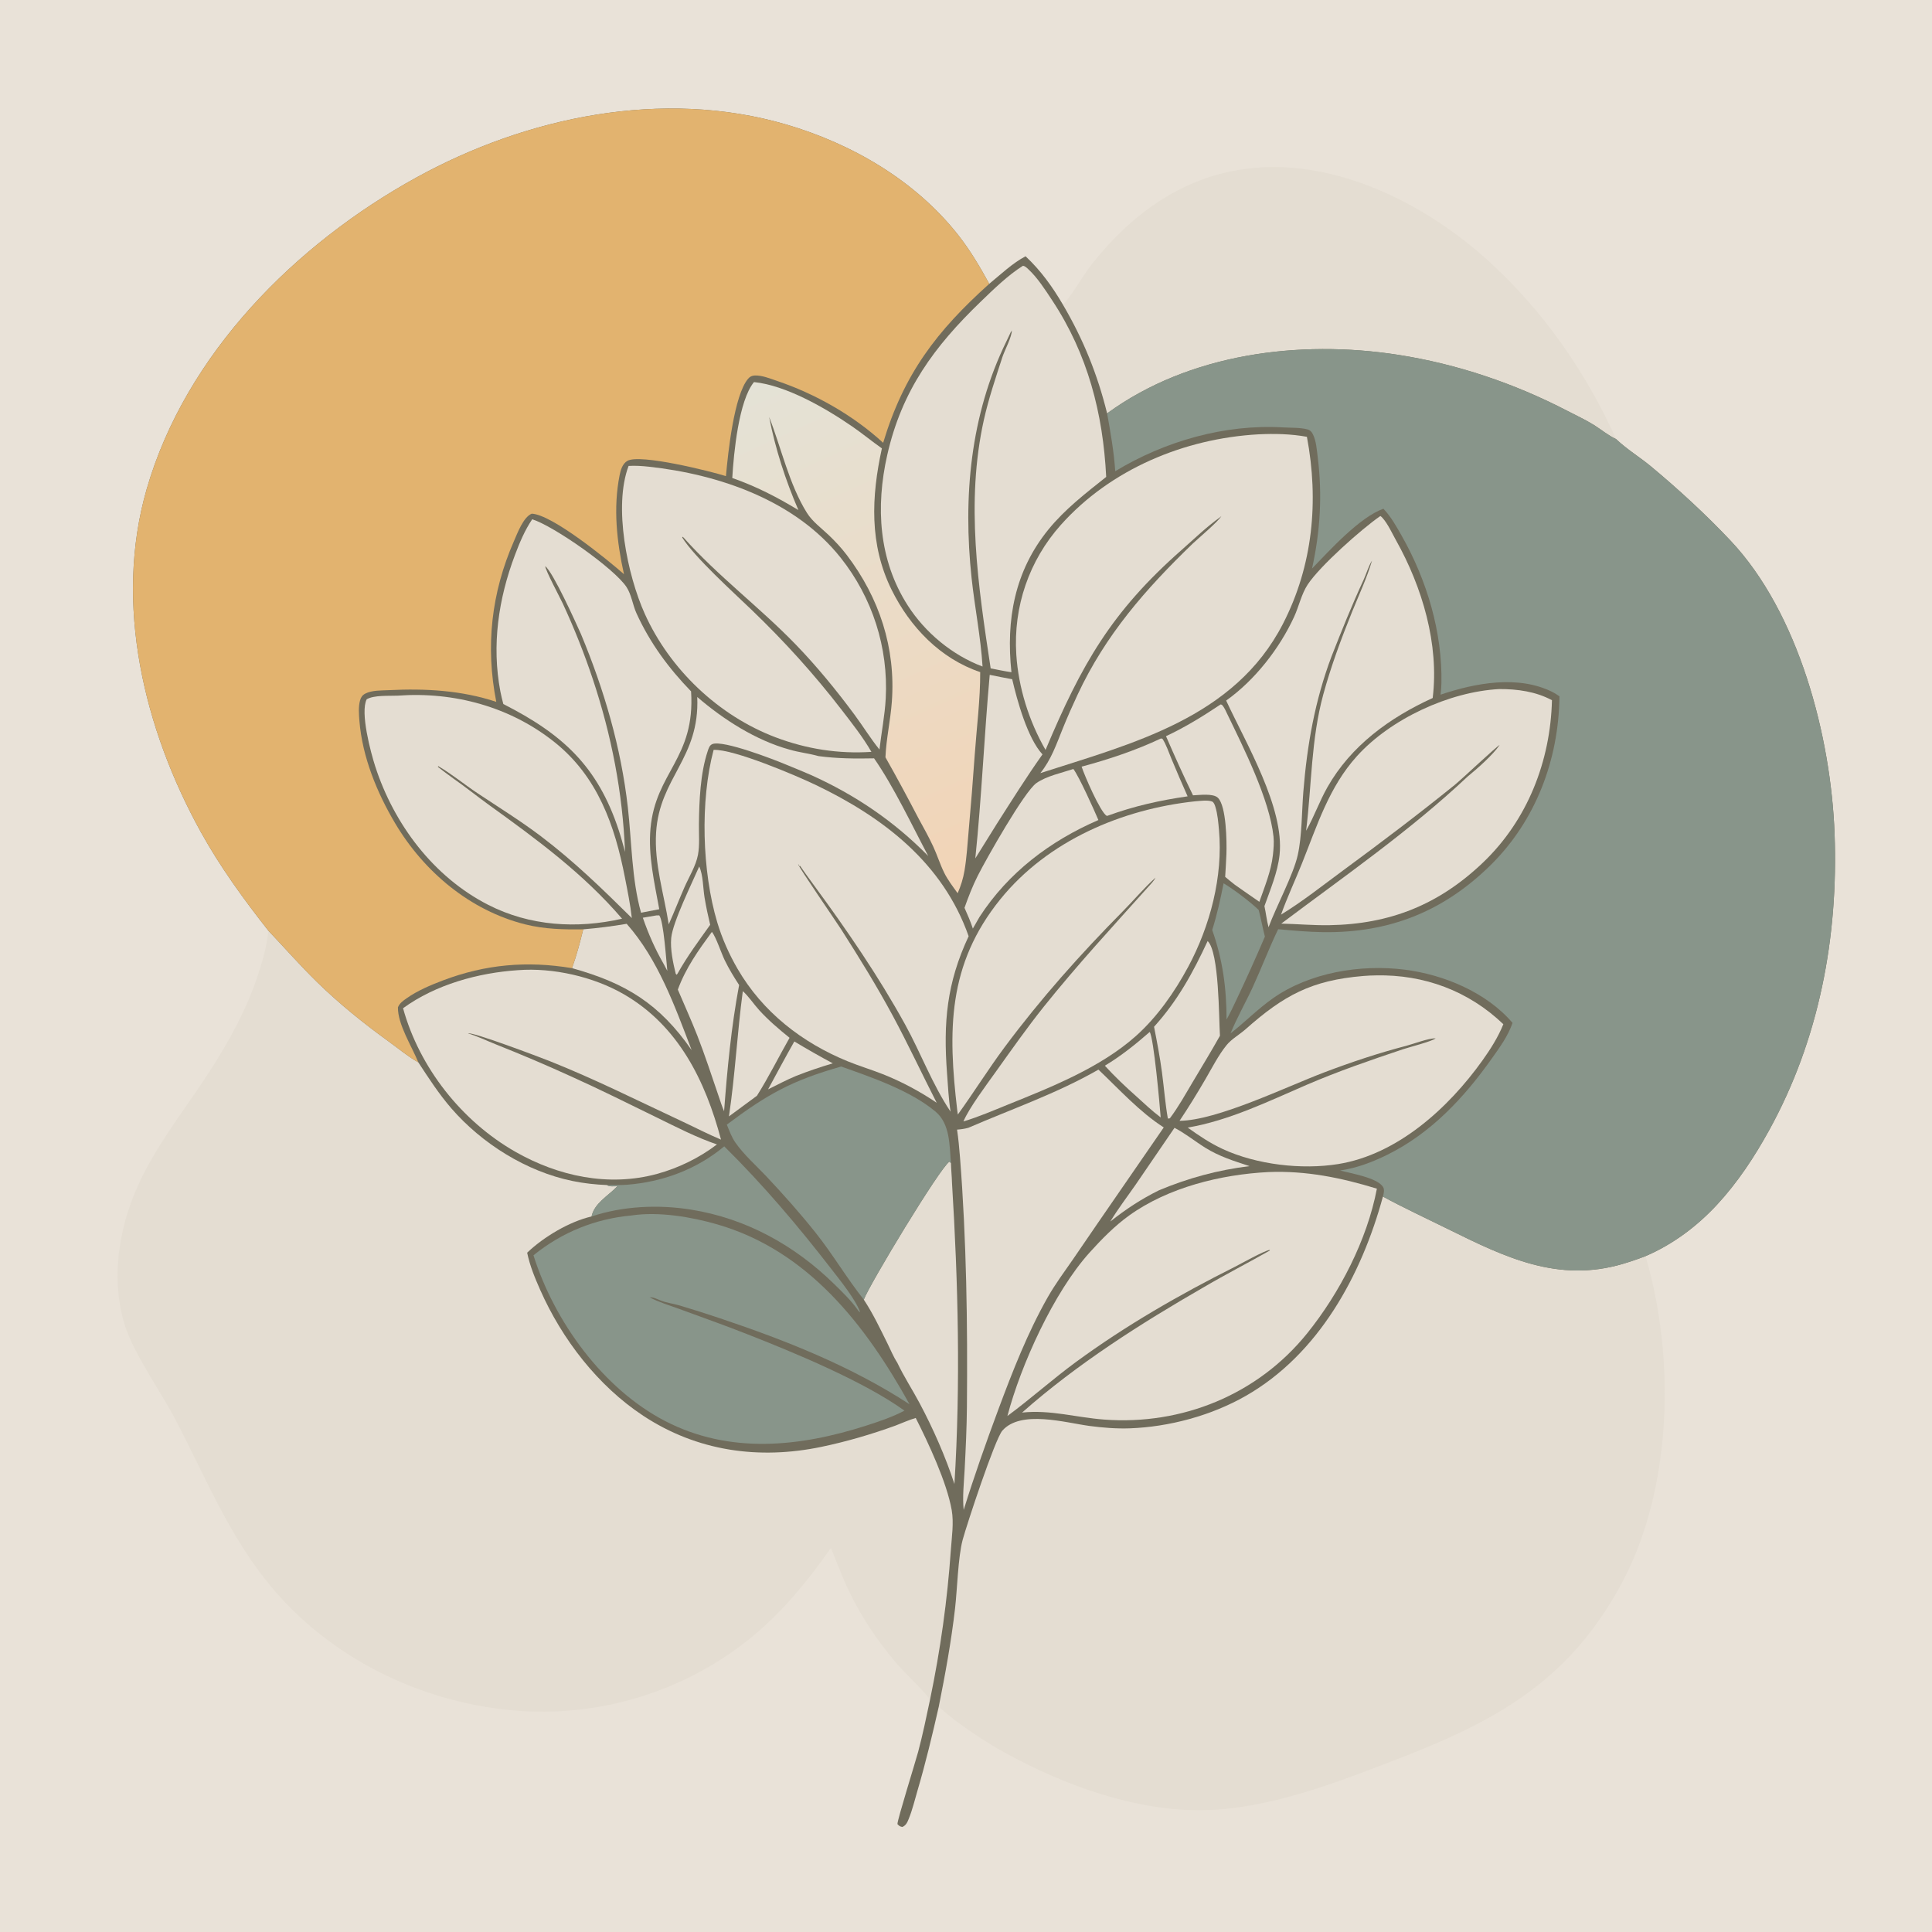
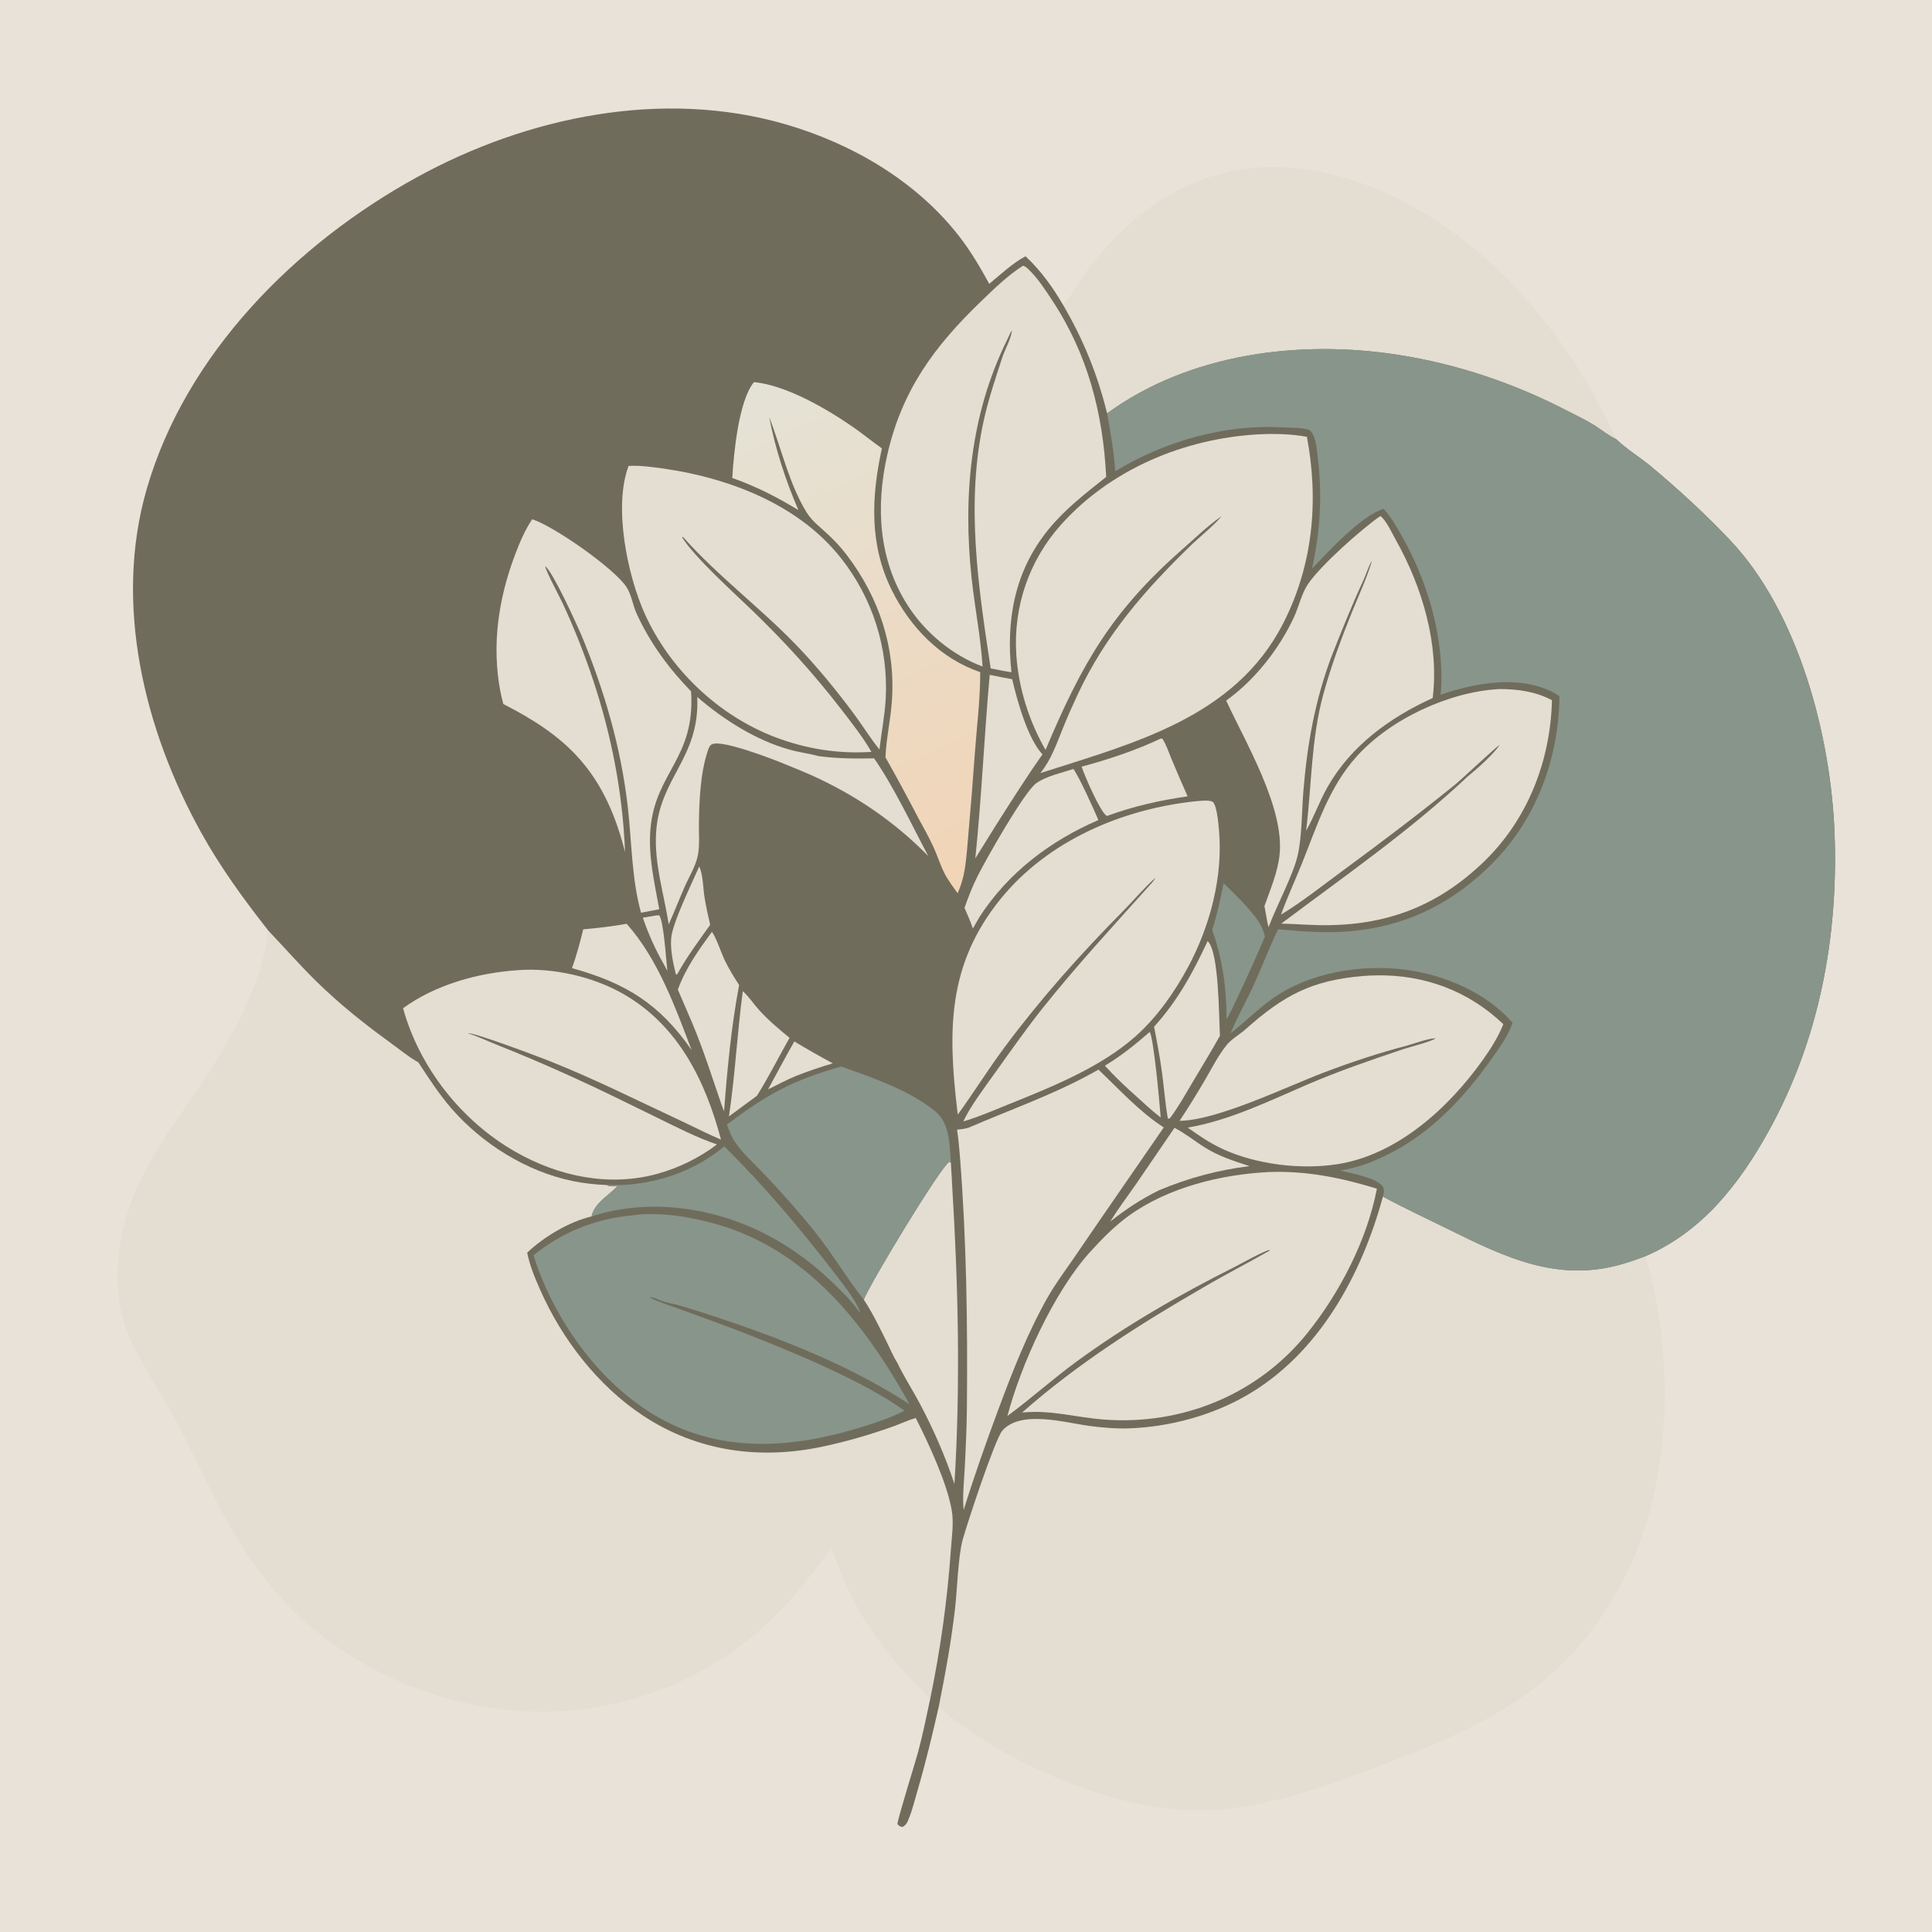
<svg xmlns="http://www.w3.org/2000/svg" version="1.1" style="display: block;" viewBox="0 0 2048 2048" width="1024" height="1024">
  <defs>
    <linearGradient id="Gradient1" gradientUnits="userSpaceOnUse" x1="1052.21" y1="924.664" x2="814.382" y2="400.475">
      <stop class="stop0" offset="0" stop-opacity="1" stop-color="rgb(242,212,182)" />
      <stop class="stop1" offset="1" stop-opacity="1" stop-color="rgb(228,226,214)" />
    </linearGradient>
  </defs>
  <path transform="translate(0,0)" fill="rgb(233,226,216)" d="M 0 0 L 2048 0 L 2048 2048 L 0 2048 L 0 0 z" />
  <path transform="translate(0,0)" fill="rgb(228,221,210)" d="M 1126.74 322.939 C 1127.15 322.51 1127.56 322.087 1127.97 321.653 C 1136.9 312.076 1147.98 291.87 1157.65 279.709 C 1203.72 221.76 1262.44 181.367 1338.19 177.39 C 1425.1 172.828 1513.76 218.621 1576.84 275.715 C 1635.47 328.784 1680.67 393.579 1713.19 465.501 C 1704.87 461.738 1697.48 455.398 1689.72 450.572 C 1680.8 445.028 1670.85 440.39 1661.5 435.544 C 1605.29 406.386 1544.47 385.799 1481.82 376.087 C 1377.5 359.916 1260.64 374.655 1173.59 438.203 C 1163.37 396.768 1148.36 359.779 1126.74 322.939 z" />
  <path transform="translate(0,0)" fill="rgb(228,221,210)" d="M 1465.96 1268.45 C 1488.7 1280.72 1512.21 1291.64 1535.38 1303.08 C 1595.61 1332.83 1651.65 1360.1 1720.43 1339.72 C 1728.52 1337.32 1736.47 1334.6 1744.33 1331.55 C 1776.21 1439.3 1772.84 1579.32 1718.49 1679.49 C 1662.78 1782.17 1586.18 1824.31 1481.01 1864.85 C 1447.32 1877.83 1413.74 1890.87 1379.07 1901.07 C 1346.13 1910.76 1311.25 1918.09 1276.84 1918.85 C 1205 1920.42 1128.91 1892.76 1066.63 1858.71 C 1047.39 1848.19 1028.9 1835.96 1011.37 1822.81 C 1005.77 1818.61 1000.65 1813.58 995.045 1809.53 C 1002 1774.84 1008.32 1740.39 1012.38 1705.22 C 1014.75 1684.74 1015.55 1650.55 1020.47 1632.26 C 1024.73 1616.45 1054.76 1525.37 1062.55 1516.53 C 1082.17 1494.25 1129.36 1508.16 1155.06 1511.59 C 1168.96 1513.44 1183.46 1514.59 1197.47 1514.1 C 1239.36 1512.63 1283.94 1500.61 1320.47 1479.76 C 1397.74 1435.67 1443.3 1351.86 1465.96 1268.45 z" />
  <path transform="translate(0,0)" fill="rgb(228,221,210)" d="M 284.474 986.539 C 301.644 1004.65 318.055 1023.36 335.905 1040.84 C 359.734 1064.16 386.097 1085.32 413.106 1104.82 C 422.773 1111.8 433.039 1120.4 443.425 1126.12 C 454.369 1142.82 465.329 1159.78 478.431 1174.89 C 510.942 1212.38 558.06 1241.85 606.827 1251.9 C 618.903 1254.39 631.014 1255.7 643.322 1256.22 C 646.116 1258.2 650.986 1257.42 654.44 1257.45 L 653.517 1258.4 C 644.1 1268.01 630.036 1275.6 627.068 1289.49 C 603.589 1294.87 576.099 1311.31 558.809 1327.92 C 561.6 1341.6 566.953 1354.51 572.579 1367.24 C 595.736 1419.61 633.742 1469.04 681.843 1500.76 C 738.894 1538.39 804.497 1547.58 870.894 1533.7 C 897.424 1528.16 923.551 1520.5 949.023 1511.28 C 956.159 1508.53 963.383 1505.28 970.699 1503.09 C 984.181 1529.72 1003.7 1571.4 1008.85 1600.77 C 1011.22 1614.26 1008.9 1629.34 1007.95 1642.94 C 1004.2 1696.62 996.865 1748.81 985.928 1801.48 C 974.773 1787.36 960.91 1775.68 949.275 1761.98 C 928.708 1737.75 911.139 1711 897.823 1682.14 C 891.6 1668.65 886.552 1654.64 880.756 1640.97 C 857.178 1674.65 830.575 1707.32 798.868 1733.7 C 727.747 1792.88 635.008 1821.48 542.998 1813.01 C 444.72 1803.95 350.012 1757.5 286.727 1681.12 C 242.649 1627.92 217.687 1565.5 186.024 1504.87 C 170.158 1474.49 141.262 1434.58 131.89 1403.42 C 124.059 1377.38 122.857 1349.12 126.855 1322.32 C 138.328 1245.4 181.893 1197.93 222.119 1135.84 C 242.871 1103.81 261.406 1069.99 273.376 1033.65 C 278.42 1018.33 282.974 1002.64 284.474 986.539 z" />
  <path transform="translate(0,0)" fill="rgb(112,108,92)" d="M 284.474 986.539 C 258.451 953.485 233.378 918.979 212.983 882.113 C 152.92 773.542 120.262 640.361 155.512 518.409 C 196.96 375.012 313.438 258.511 441.709 187.992 C 558.809 123.616 702.432 93.814 832.906 131.825 C 902.89 152.213 970.084 191.21 1015.68 249.095 C 1028.52 265.391 1038.67 282.697 1048.64 300.851 C 1060.88 290.843 1073.11 279.067 1087.13 271.661 C 1103.21 286.668 1115.65 304.02 1126.74 322.939 C 1148.36 359.779 1163.37 396.768 1173.59 438.203 C 1260.64 374.655 1377.5 359.916 1481.82 376.087 C 1544.47 385.799 1605.29 406.386 1661.5 435.544 C 1670.85 440.39 1680.8 445.028 1689.72 450.572 C 1697.48 455.398 1704.87 461.738 1713.19 465.501 C 1713.39 465.692 1713.58 465.886 1713.78 466.075 C 1724.76 476.447 1738.51 484.775 1750.21 494.513 C 1779.55 518.95 1808.18 545.271 1834.39 573.049 C 1906.78 649.775 1940.95 780.686 1944.74 884.062 C 1948.76 993.496 1928.41 1101.93 1875.19 1198.4 C 1859.68 1226.51 1841.96 1253.46 1820.08 1277.07 C 1798.83 1300 1773.14 1319.21 1744.33 1331.55 C 1736.47 1334.6 1728.52 1337.32 1720.43 1339.72 C 1651.65 1360.1 1595.61 1332.83 1535.38 1303.08 C 1512.21 1291.64 1488.7 1280.72 1465.96 1268.45 C 1443.3 1351.86 1397.74 1435.67 1320.47 1479.76 C 1283.94 1500.61 1239.36 1512.63 1197.47 1514.1 C 1183.46 1514.59 1168.96 1513.44 1155.06 1511.59 C 1129.36 1508.16 1082.17 1494.25 1062.55 1516.53 C 1054.76 1525.37 1024.73 1616.45 1020.47 1632.26 C 1015.55 1650.55 1014.75 1684.74 1012.38 1705.22 C 1008.32 1740.39 1002 1774.84 995.045 1809.53 C 988.291 1839.17 981.326 1868.36 972.745 1897.54 C 969.812 1907.52 967.284 1918.25 963.378 1927.86 C 961.817 1931.7 960.489 1934.99 956.475 1936.68 C 953.655 1936.02 953.372 1935.7 951.321 1933.62 C 951.216 1929.01 970.507 1867.4 973.278 1857.02 C 978.174 1838.67 981.998 1820.05 985.928 1801.48 C 996.865 1748.81 1004.2 1696.62 1007.95 1642.94 C 1008.9 1629.34 1011.22 1614.26 1008.85 1600.77 C 1003.7 1571.4 984.181 1529.72 970.699 1503.09 C 963.383 1505.28 956.159 1508.53 949.023 1511.28 C 923.551 1520.5 897.424 1528.16 870.894 1533.7 C 804.497 1547.58 738.894 1538.39 681.843 1500.76 C 633.742 1469.04 595.736 1419.61 572.579 1367.24 C 566.953 1354.51 561.6 1341.6 558.809 1327.92 C 576.099 1311.31 603.589 1294.87 627.068 1289.49 C 630.036 1275.6 644.1 1268.01 653.517 1258.4 L 654.44 1257.45 C 650.986 1257.42 646.116 1258.2 643.322 1256.22 C 631.014 1255.7 618.903 1254.39 606.827 1251.9 C 558.06 1241.85 510.942 1212.38 478.431 1174.89 C 465.329 1159.78 454.369 1142.82 443.425 1126.12 C 433.039 1120.4 422.773 1111.8 413.106 1104.82 C 386.097 1085.32 359.734 1064.16 335.905 1040.84 C 318.055 1023.36 301.644 1004.65 284.474 986.539 z" />
  <path transform="translate(0,0)" fill="rgb(228,221,210)" d="M 695.809 970.385 L 698.82 970.33 C 703.497 975.935 706.321 1019.43 707.4 1029.16 L 703.384 1021.6 C 694.262 1005.74 687.435 990.063 681.424 972.829 L 695.809 970.385 z" />
  <path transform="translate(0,0)" fill="rgb(228,221,210)" d="M 842.025 1103.98 C 855.439 1112.08 868.988 1119.78 882.797 1127.19 C 869.531 1131.13 856.608 1135.46 843.746 1140.56 C 833.664 1144.78 823.954 1149.87 814.188 1154.77 C 823.395 1137.8 832.495 1120.77 842.025 1103.98 z" />
  <path transform="translate(0,0)" fill="rgb(228,221,210)" d="M 741.199 918.52 C 745.362 927.286 745.237 941.65 746.862 951.436 C 748.478 961.165 750.509 970.747 752.814 980.335 C 740.685 997.359 728.73 1013.36 718.49 1031.64 L 717.38 1033.3 L 716.304 1032.27 C 713.474 1020.73 710.379 1006.17 711.517 994.271 C 713.131 977.392 733.769 935.731 741.199 918.52 z" />
  <path transform="translate(0,0)" fill="rgb(228,221,210)" d="M 1218.74 1093.92 C 1223.07 1100.39 1229.43 1171.84 1230.38 1184.55 C 1221.37 1177.68 1212.95 1169.88 1204.61 1162.22 C 1193.04 1151.98 1181.6 1141.09 1171.18 1129.69 C 1188.26 1119.47 1203.79 1107 1218.74 1093.92 z" />
  <path transform="translate(0,0)" fill="rgb(228,221,210)" d="M 1245.01 1195.54 C 1256.34 1201.38 1266.68 1209.82 1277.53 1216.59 C 1292.51 1225.93 1307.93 1230.69 1324.52 1236.13 C 1290.86 1240.3 1259.73 1248.7 1228.44 1261.82 C 1209.55 1271.17 1193.45 1281.81 1176.98 1294.87 C 1185.24 1281.21 1195.17 1268.3 1204.26 1255.17 L 1245.01 1195.54 z" />
  <path transform="translate(0,0)" fill="rgb(228,221,210)" d="M 787.416 1050.64 C 793.752 1056.34 799.064 1064.54 804.908 1070.94 C 814.764 1081.72 825.641 1090.97 836.976 1100.12 C 825.322 1120.57 814.972 1141.59 802.383 1161.55 L 772.711 1183.43 C 779.291 1139.51 781.477 1094.73 787.416 1050.64 z" />
-   <path transform="translate(0,0)" fill="rgb(136,149,138)" d="M 1297.06 936.348 C 1307.58 942.554 1325.54 956.159 1334.26 964.605 C 1336.75 973.932 1338.39 983.489 1340.85 992.847 C 1331.26 1015.22 1321.28 1037.44 1310.84 1059.42 C 1307.51 1066.68 1304.06 1073.76 1300.22 1080.76 C 1300.13 1047.33 1296.18 1017.53 1284.99 985.843 C 1290.14 969.515 1293.74 953.118 1297.06 936.348 z" />
+   <path transform="translate(0,0)" fill="rgb(136,149,138)" d="M 1297.06 936.348 C 1336.75 973.932 1338.39 983.489 1340.85 992.847 C 1331.26 1015.22 1321.28 1037.44 1310.84 1059.42 C 1307.51 1066.68 1304.06 1073.76 1300.22 1080.76 C 1300.13 1047.33 1296.18 1017.53 1284.99 985.843 C 1290.14 969.515 1293.74 953.118 1297.06 936.348 z" />
  <path transform="translate(0,0)" fill="rgb(228,221,210)" d="M 1230.58 782.824 L 1232.2 783.08 C 1236.29 789.265 1238.85 797.44 1241.75 804.294 C 1247.37 817.624 1252.96 830.956 1258.91 844.148 C 1229.51 848.381 1202.27 854.452 1174.29 864.655 L 1173.2 864.873 C 1166.29 860.938 1149.17 820.978 1146.56 812.679 C 1175.02 805.048 1203.93 795.445 1230.58 782.824 z" />
  <path transform="translate(0,0)" fill="rgb(228,221,210)" d="M 664.31 979.278 C 697.752 1017.12 715.362 1066.69 733.18 1113.2 C 699.144 1064.08 663.332 1042.06 606.342 1026.28 C 611.209 1012.89 614.828 998.946 618.255 985.128 C 633.686 983.827 649.046 981.908 664.31 979.278 z" />
  <path transform="translate(0,0)" fill="rgb(228,221,210)" d="M 754.651 987.821 C 758.995 993.216 764.598 1010.39 768.264 1017.94 C 772.723 1027.12 777.927 1035.63 783.496 1044.16 C 775.202 1088.27 770.914 1133.26 767.558 1178 C 765.235 1172.54 763.447 1166.86 761.542 1161.25 C 754.282 1139.98 747.293 1118.54 739.122 1097.6 C 732.734 1081.24 725.368 1065.23 718.539 1049.04 C 726.86 1026.18 740.405 1007.25 754.651 987.821 z" />
  <path transform="translate(0,0)" fill="rgb(228,221,210)" d="M 1049.15 715.354 C 1057.05 717.086 1065.03 718.498 1072.97 720.009 C 1078.26 742.774 1089.26 782.679 1105.08 799.688 C 1088.09 823.64 1072.43 848.663 1056.61 873.4 L 1033.87 909.932 C 1040.6 845.153 1043.28 780.156 1049.15 715.354 z" />
  <path transform="translate(0,0)" fill="rgb(228,221,210)" d="M 1280.15 997.554 C 1292.47 1009.24 1291.99 1079.44 1293.2 1097.95 C 1283.89 1114.55 1273.94 1130.85 1264.2 1147.21 C 1256.57 1160 1249.07 1173.64 1240.07 1185.49 L 1237.99 1185.73 C 1235.15 1169.65 1233.91 1153.04 1231.76 1136.84 C 1229.59 1120.58 1226.49 1104.51 1223.34 1088.41 C 1248.17 1061.07 1264.75 1030.81 1280.15 997.554 z" />
  <path transform="translate(0,0)" fill="rgb(228,221,210)" d="M 1137.82 815.176 C 1143.75 822.884 1159.97 858.897 1164.33 869.267 C 1113.23 891.416 1068.8 924.938 1038.3 972.042 L 1031.26 984.316 C 1028.81 976.766 1025.62 969.599 1022.41 962.347 C 1026.55 950.667 1030.87 939.45 1036.46 928.35 C 1045.61 910.201 1085.87 839.072 1098.65 830.092 C 1109.25 822.641 1125.57 819.212 1137.82 815.176 z" />
  <path transform="translate(0,0)" fill="rgb(136,149,138)" d="M 643.322 1256.22 C 650.389 1256.01 657.297 1256.45 664.372 1255.9 C 702.316 1252.97 738.355 1239.7 767.725 1215.18 C 808.938 1255.87 845.954 1299.55 881.348 1345.31 C 890.285 1356.86 907.037 1377.48 911.797 1391.04 C 910.152 1389.99 910.003 1389.64 908.917 1388.1 C 902.113 1378.44 892.725 1369.44 884.289 1361.17 C 842.325 1320.03 790.726 1291.48 732.248 1282.2 C 697.874 1276.74 660.239 1278.41 627.068 1289.49 C 630.036 1275.6 644.1 1268.01 653.517 1258.4 L 654.44 1257.45 C 650.986 1257.42 646.116 1258.2 643.322 1256.22 z" />
-   <path transform="translate(0,0)" fill="rgb(228,221,210)" d="M 1293.89 746.737 L 1295.22 747.084 C 1297.87 749.786 1299.25 753.396 1300.88 756.764 C 1318.2 792.548 1345.92 847.7 1349.98 886.918 C 1350.64 893.277 1350.03 900.238 1349.32 906.569 C 1347.4 923.581 1340.59 939.903 1334.97 955.968 C 1326.3 950.068 1317.74 943.98 1309.14 937.98 C 1305.58 935.308 1302.18 932.357 1298.74 929.53 C 1299.17 921.386 1299.79 913.238 1300.06 905.089 C 1300.48 892.609 1300.06 854.336 1290.99 845.654 C 1285.87 840.762 1271.38 842.833 1264.63 843.083 C 1254.52 822.369 1245.18 801.513 1236 780.377 C 1256.23 770.957 1275.36 759.124 1293.89 746.737 z" />
  <path transform="translate(0,0)" fill="rgb(228,221,210)" d="M 739.115 738.834 C 766.803 762.708 801.28 784.793 836.874 794.597 C 847.067 797.608 857.577 798.659 867.683 801.506 C 887.465 804.152 906.677 804.284 926.568 803.873 C 947.564 834.161 966.447 874.302 983.96 907.396 C 947.78 870.601 906.921 842.861 859.878 821.61 C 851.257 817.83 842.525 814.306 833.818 810.731 C 821.054 805.331 766.492 784.182 755.159 788.759 C 752.046 790.016 751.131 793.419 750.152 796.362 C 742.366 819.766 741.168 849.059 740.876 873.694 C 740.752 884.186 741.784 895.925 739.869 906.201 C 737.711 917.78 730.213 929.877 725.496 940.666 C 719.81 953.671 714.655 966.89 708.879 979.86 C 703.859 947.595 693.425 915.622 695.488 882.525 C 699.138 823.966 741.928 803.886 739.115 738.834 z" />
  <path transform="translate(0,0)" fill="rgb(228,221,210)" d="M 915.661 1377.67 C 921.805 1361.25 996.33 1237.89 1006.39 1231.41 L 1008.05 1232.88 C 1008.2 1239.87 1008.99 1246.84 1009.16 1253.81 C 1015.68 1359.84 1018.33 1467.02 1011.73 1573.1 C 1002.27 1544.06 989.162 1514.37 974.833 1487.44 C 967.193 1473.08 958.112 1459.2 951.161 1444.52 C 947.144 1438.41 944.156 1430.98 940.891 1424.41 C 933.029 1408.59 925.426 1392.42 915.661 1377.67 z" />
  <path transform="translate(0,0)" fill="rgb(136,149,138)" d="M 891.651 1130.56 C 924.2 1142.06 964.751 1155.96 991.502 1178.18 C 1007.3 1191.3 1006.43 1214.03 1008.05 1232.88 L 1006.39 1231.41 C 996.33 1237.89 921.805 1361.25 915.661 1377.67 C 897.67 1355.03 882.751 1329.54 864.503 1306.62 C 848.092 1286.01 830.283 1266.03 812.223 1246.84 C 801.386 1235.33 788.483 1224.03 779.481 1211.09 C 775.531 1205.4 773.064 1198.54 770.456 1192.15 C 813.569 1159.84 839.47 1145.39 891.651 1130.56 z" />
  <path transform="translate(0,0)" fill="url(#Gradient1)" d="M 799.254 405.025 C 833.229 408.435 875.227 432.673 903.424 452.112 C 914.143 459.501 924.196 467.803 934.836 475.313 C 923.632 526.467 921.373 577.169 945.216 625.347 C 964.721 664.757 996.828 698.219 1039.06 712.467 C 1039.19 741.434 1035.3 771.329 1033.24 800.276 C 1031.33 827.122 1029.25 853.931 1026.82 880.737 C 1025.56 894.714 1024.77 909.032 1022.42 922.866 C 1020.98 931.38 1018.59 938.958 1015.15 946.859 C 1010.14 939.855 1004.61 932.756 1000.82 925.008 C 996.429 916.036 993.473 906.403 989.256 897.337 C 984.507 887.128 979.003 877.271 973.596 867.4 C 962.249 845.637 950.721 824.126 938.608 802.78 C 939.429 783.021 943.951 763.586 945.399 743.859 C 949.591 686.796 932.109 633.744 897.673 588.41 C 891.927 580.847 885.282 573.684 878.4 567.148 C 870.554 559.696 861.158 552.906 855.373 543.661 C 836.496 513.491 828.263 474.974 815.305 441.949 C 821.924 475.959 832.64 508.905 846.333 540.706 C 823.656 526.965 801.358 515.465 776.243 506.697 C 777.772 480.371 783.079 424.608 799.254 405.025 z" />
  <path transform="translate(0,0)" fill="rgb(228,221,210)" d="M 1463.22 547.009 C 1464.22 547.696 1464.28 547.677 1465.25 548.717 C 1470.98 554.842 1475.75 565.449 1479.9 572.85 C 1507.6 622.28 1525.69 682.871 1518.71 739.917 C 1473.33 760.57 1432.06 790.433 1407.06 834.59 C 1398.77 849.235 1393.18 865.282 1384.98 879.786 C 1384.84 880.045 1384.68 880.301 1384.53 880.559 C 1390.52 832.027 1389.74 783.863 1402.73 736.192 C 1410.86 706.387 1421.7 677.197 1433.26 648.575 C 1440.5 630.655 1448.96 612.788 1454.41 594.247 C 1450.5 600.42 1448.47 608.176 1445.38 614.847 C 1433.1 641.314 1422.17 668.597 1411.5 695.754 C 1393.87 742.672 1385.6 789.469 1381.59 839.301 C 1379.88 860.488 1380.22 885.997 1375.66 906.456 C 1371 927.328 1352.98 960.647 1344.7 982.916 C 1342.78 975.611 1341.95 967.922 1340.36 960.51 C 1346.52 943.089 1354.44 924.636 1356.4 906.137 C 1361.68 856.458 1320.9 788.1 1299.77 742.634 C 1330.14 721.072 1356.31 687.514 1371.81 653.874 C 1376.83 642.982 1379.66 629.498 1386.27 619.55 C 1399.45 599.704 1443.35 560.72 1463.22 547.009 z" />
  <path transform="translate(0,0)" fill="rgb(228,221,210)" d="M 564.168 550.455 C 586.981 557.592 651.208 602.574 664.137 622.311 C 669.421 630.378 670.696 641.325 674.71 650.141 C 689.001 681.531 708.657 708.191 732.572 732.888 C 737.185 804.014 694.874 818.277 689.533 878.446 C 686.99 907.097 693.738 935.76 698.837 963.807 L 679.544 967.528 C 669.58 931.979 669.688 892.286 665.516 855.626 C 658.276 792.013 640.447 731.316 615.922 672.325 C 610.285 659.734 586.444 606.786 577.989 600.197 C 578.086 604.465 593.87 633.919 596.512 639.628 C 608.662 665.879 619.275 692.479 628.41 719.93 C 648.245 779.538 660.052 840.27 662.586 903.1 C 660.485 895.381 658.384 887.65 655.886 880.049 C 633.552 812.081 596.2 778.152 533.551 746.31 C 532.371 741.843 531.249 737.368 530.387 732.827 C 521.096 683.862 528.398 634.649 545.836 588.42 C 550.767 575.35 556.299 562.045 564.168 550.455 z" />
  <path transform="translate(0,0)" fill="rgb(228,221,210)" d="M 1164.4 1133.84 C 1186.41 1154.73 1207.99 1178.68 1233.62 1195.13 L 1164.22 1295.77 L 1137.24 1335.17 C 1128.02 1348.47 1118.49 1361.28 1110.49 1375.4 C 1089.25 1412.89 1073.42 1453.5 1058.4 1493.79 C 1045.26 1529.05 1032.71 1564.69 1021.54 1600.63 C 1020.11 1586.45 1021.85 1571.68 1022.59 1557.47 C 1023.72 1535.52 1024.78 1513.43 1024.97 1491.44 C 1025.75 1402.94 1024.54 1314.97 1017.63 1226.69 C 1016.83 1216.89 1015.98 1207.18 1014.52 1197.44 C 1018.71 1197.16 1022.46 1196.62 1026.51 1195.5 C 1073.01 1175.36 1120.18 1159.18 1164.4 1133.84 z" />
  <path transform="translate(0,0)" fill="rgb(228,221,210)" d="M 1589.28 730.441 C 1608.48 730.347 1628.08 733.067 1645.14 742.259 C 1643.56 806.822 1619.21 869.262 1572.2 914.192 C 1525.37 958.953 1473.61 979.641 1409.23 980.738 C 1392.23 981.027 1375.19 979.445 1358.19 979.08 C 1425.44 928.526 1494.35 880.947 1555.81 823.124 C 1566 814.779 1582.51 800.275 1589.69 789.729 C 1587.02 790.588 1549.5 826.03 1542.18 831.952 C 1503.28 863.421 1463.51 893.418 1423.22 923.071 C 1401.86 938.797 1380.6 955.708 1357.96 969.553 C 1364.44 951.33 1372.78 933.589 1379.99 915.625 C 1396.17 875.327 1408.66 834.444 1438.43 801.523 C 1474.15 762.035 1536.25 733.234 1589.28 730.441 z" />
-   <path transform="translate(0,0)" fill="rgb(228,221,210)" d="M 421.47 737.424 C 481.331 733.032 541.105 749.242 588.161 786.985 C 633.587 823.421 651.718 874.91 662.472 930.291 C 665.223 944.46 668.207 958.821 669.763 973.164 C 638.899 942.561 608.096 912.707 573.371 886.429 C 551.694 870.025 528.756 855.854 506.159 840.819 C 492.24 831.557 478.855 820.435 464.473 812.089 L 464.231 812.978 C 469.535 817.211 475.051 821.185 480.51 825.216 C 493.57 834.313 506.035 844.399 518.962 853.711 C 569.308 889.978 618.764 926.364 659.411 973.865 C 611.577 984.818 561.538 981.673 517.476 959.147 C 459.501 929.508 417.585 873.681 397.753 812.368 C 392.959 797.545 381.586 755.091 388.728 741.252 C 396.643 736.675 412.282 737.835 421.47 737.424 z" />
  <path transform="translate(0,0)" fill="rgb(228,221,210)" d="M 1445.16 1034.58 C 1449.62 1034.14 1454.17 1034.06 1458.65 1033.96 C 1509.66 1032.88 1556.82 1050.47 1593.61 1085.7 C 1588.07 1099.43 1580.06 1112.05 1571.49 1124.06 C 1535.56 1174.41 1481.47 1223.81 1418.5 1233.96 C 1379.78 1240.2 1332.01 1234.56 1296.29 1218.09 C 1282.93 1211.93 1270.92 1203.82 1259.01 1195.29 C 1302.8 1187.87 1344.42 1167.53 1384.95 1150.03 C 1418.31 1135.65 1452.86 1123.77 1487.29 1112.23 C 1493.52 1110.14 1518.31 1103.8 1521.79 1100.69 C 1514.14 1100.49 1498.76 1106.5 1490.82 1108.57 C 1460.98 1116.36 1432.27 1125.93 1403.44 1136.89 C 1362.99 1152.27 1290.29 1187.71 1250.37 1188.12 C 1260.12 1173.59 1269.15 1158.83 1277.96 1143.72 C 1284.9 1131.81 1291.53 1118.63 1300.21 1107.89 C 1305.39 1101.47 1314.08 1096.61 1320.38 1091.02 C 1360.82 1055.19 1390.1 1039.14 1445.16 1034.58 z" />
  <path transform="translate(0,0)" fill="rgb(228,221,210)" d="M 549.156 1028.42 C 586.232 1025.6 629.015 1035.32 661.191 1053.89 C 719.11 1087.32 747.722 1145.64 764.3 1208.04 C 750.391 1202.25 736.938 1195.18 723.278 1188.81 C 676.419 1166.94 630.41 1143.77 582.312 1124.66 C 572.272 1120.67 500.555 1093.53 496.17 1095.43 C 506.287 1098.49 515.916 1103.23 525.758 1107.13 C 552.697 1117.82 579.076 1129.04 605.434 1141.08 C 636.083 1154.86 666.124 1169.9 696.314 1184.64 C 717.178 1194.83 737.993 1205.63 759.994 1213.16 C 741.354 1227.35 719.099 1238.23 696.506 1244.38 C 645.096 1258.37 591.733 1246.88 546.182 1220.86 C 489.412 1188.43 444.717 1131.88 427.255 1068.77 C 461.694 1043.67 507.081 1031.17 549.156 1028.42 z" />
  <path transform="translate(0,0)" fill="rgb(228,221,210)" d="M 666.342 493.902 C 673.429 493.488 680.593 493.941 687.641 494.708 C 762.435 502.843 842.876 530.511 891.088 591.139 C 924.766 633.491 941.824 686.551 938.902 740.502 C 937.924 758.573 934.313 776.562 932.266 794.553 C 922.841 782.887 914.809 769.777 905.87 757.691 C 886.744 731.827 865.869 706.333 843.49 683.192 C 805.393 643.799 761.113 610.801 724.683 569.928 L 723.681 568.937 L 723.177 569.779 C 736.108 590.578 777.685 628.164 796.515 646.251 C 831.36 679.72 863.03 714.598 892.512 752.915 C 903.425 767.097 914.787 781.462 923.721 797.006 C 888.815 799.327 854.849 793.968 822.122 781.568 C 761.519 758.606 709.898 709.381 683.43 650.535 C 665.068 609.71 650.036 536.887 666.342 493.902 z" />
  <path transform="translate(0,0)" fill="rgb(228,221,210)" d="M 1267 849.409 C 1272.1 849.058 1280.21 847.814 1284.91 849.661 C 1286.73 850.378 1287.81 853.494 1288.34 855.249 C 1290.73 863.061 1291.44 871.791 1292.17 879.89 C 1296.59 929.024 1282.73 981.665 1259.57 1024.82 C 1245.24 1051.5 1226.6 1078.21 1203.95 1098.35 C 1166.38 1131.77 1114.55 1152.3 1068.39 1170.94 C 1052.88 1177.2 1037.29 1183.97 1021.27 1188.77 C 1027.26 1174.52 1045.61 1150.11 1055.37 1136.44 C 1072.08 1113.04 1088.71 1089.36 1106.67 1066.9 C 1141.56 1023.31 1179.54 982.135 1216.8 940.584 C 1219.49 937.469 1223.08 934.1 1224.85 930.395 C 1212.62 941.375 1201.91 954.229 1190.33 965.929 C 1145.22 1011.54 1103.21 1058.6 1064.88 1110.13 C 1047.6 1133.37 1032.31 1157.98 1015.35 1181.44 C 1015.12 1179.97 1014.9 1178.51 1014.73 1177.03 C 1004.83 1092.97 1004.14 1022.63 1060.59 953.016 C 1110.69 891.224 1189.22 857.697 1267 849.409 z" />
  <path transform="translate(0,0)" fill="rgb(228,221,210)" d="M 1084.37 281.733 C 1086.76 282.108 1088.36 283.819 1090.09 285.414 C 1099.9 294.493 1108.11 307.399 1115.47 318.543 C 1153.01 375.385 1169.25 438.166 1172.61 505.545 C 1150.93 522.814 1129.07 539.574 1111.43 561.221 C 1075.46 605.378 1066.26 657.105 1072.17 712.593 C 1064.81 711.522 1057.46 709.915 1050.15 708.539 C 1036.87 621.014 1023.47 532.833 1042.95 445.05 C 1047.91 422.715 1055.54 400.197 1062.61 378.45 C 1064.86 371.542 1072.97 356.448 1072.56 350.034 L 1072.03 352.039 L 1071.99 350.943 L 1066.99 361.524 C 1028.49 439.933 1020.73 526.999 1029.94 612.844 C 1033.29 644.019 1039.62 675.344 1041.55 706.561 C 1009.48 694.513 980.757 670.659 962.263 641.829 C 931.357 593.651 928.146 537.083 940.497 482.389 C 955.973 413.862 990.291 367.328 1039.48 319.904 C 1053.13 306.741 1068.3 291.87 1084.37 281.733 z" />
  <path transform="translate(0,0)" fill="rgb(136,149,138)" d="M 669.708 1288.41 C 698.108 1284.12 732.936 1289.97 760.302 1297.89 C 856.571 1325.76 917.586 1404.59 964.14 1488.56 C 901.822 1448.06 833.274 1420.95 763.077 1397.39 C 749.146 1392.71 734.731 1388.11 720.655 1383.92 C 713.765 1381.87 706.372 1381.09 699.717 1378.34 C 696.853 1377.16 691.821 1374.67 688.816 1375.3 C 698.428 1380.46 709.818 1383.73 720.058 1387.53 C 743.858 1396.36 767.73 1404.62 791.333 1414 C 840.863 1433.34 916.073 1464.5 958.762 1495.33 C 946.513 1501.89 931.965 1506.79 918.72 1511.06 C 848.011 1533.83 773.551 1541.76 705.23 1506.44 C 639.141 1472.27 587.591 1400.83 565.505 1330.66 C 595.711 1306.18 631.033 1291.93 669.708 1288.41 z" />
-   <path transform="translate(0,0)" fill="rgb(228,221,210)" d="M 756.457 794.923 C 777.541 793.884 843.612 821.961 864.644 832.042 C 936.245 866.365 999.486 914.746 1026.8 992.443 C 1003.49 1042.19 999.858 1083.9 1003.9 1137.87 C 1004.91 1151.36 1005.55 1165.04 1007.65 1178.41 C 988.361 1149.7 976.115 1116.22 959.437 1085.96 C 931.068 1034.49 897.912 986.234 863.188 938.914 C 858.161 931.942 852.982 925.036 848.202 917.893 L 846.892 918.089 L 847.045 916.958 L 846.033 916.104 C 846.485 919.044 886.161 976.527 891.907 985.536 C 910.979 1015.44 929.484 1045.35 946.311 1076.59 C 962.658 1106.94 977.246 1138.27 992.922 1168.97 C 975.331 1157.06 955.464 1146.39 935.724 1138.63 C 923.437 1133.79 910.759 1129.99 898.53 1125 C 850.047 1105.19 808.389 1072.71 781.882 1027.06 C 772.9 1011.59 765.393 994.748 760.276 977.595 C 744.24 923.841 742.045 849.153 756.457 794.923 z" />
  <path transform="translate(0,0)" fill="rgb(228,221,210)" d="M 1344.6 1242.43 C 1384.45 1240.83 1421.61 1248.41 1459.56 1260.04 C 1449.23 1314.31 1420.14 1370.58 1385.59 1413.45 C 1333.33 1478.3 1253.08 1511.01 1170.38 1504.8 C 1140.68 1502.57 1113.59 1494.2 1083.44 1497.39 C 1141.83 1445.74 1209.38 1402.86 1276.75 1364.08 C 1299.63 1350.65 1323.12 1338.65 1346.13 1325.57 L 1345.89 1325 C 1340.66 1325.46 1314.65 1340.06 1308.54 1343.13 C 1250.13 1372.46 1193.42 1405.03 1140.65 1443.72 C 1115.73 1461.99 1092.68 1482.72 1067.9 1501.02 C 1082.19 1446.72 1117.09 1369.89 1154.86 1327.92 C 1167.54 1313.84 1181.49 1299.59 1196.89 1288.51 C 1238.4 1258.68 1294.18 1244.98 1344.6 1242.43 z" />
  <path transform="translate(0,0)" fill="rgb(228,221,210)" d="M 1333.61 460.427 C 1350.91 459.577 1368.3 459.918 1385.38 463.036 C 1398.16 530.86 1391.83 599.446 1359.92 661.396 C 1308.53 761.158 1200.52 788.016 1102.79 819.549 C 1114.36 805.247 1119.77 789.064 1126.59 772.223 C 1131.46 760.177 1136.75 748.237 1142.25 736.462 C 1172.01 672.766 1214.16 624.728 1264.22 576.341 C 1269.43 571.36 1292.68 551.781 1294.69 546.937 C 1294.26 547.379 1293.89 547.902 1293.38 548.262 C 1279.1 558.379 1265.88 571.258 1252.66 582.88 C 1178.02 648.54 1146.44 704.296 1108.32 794.957 C 1090.73 764.348 1079.58 728.978 1077.32 693.79 C 1074.06 643.159 1090.83 594.139 1124.6 556.349 C 1177.37 497.293 1255.42 464.875 1333.61 460.427 z" />
  <path transform="translate(0,0)" fill="rgb(136,149,138)" d="M 1173.59 438.203 C 1260.64 374.655 1377.5 359.916 1481.82 376.087 C 1544.47 385.799 1605.29 406.386 1661.5 435.544 C 1670.85 440.39 1680.8 445.028 1689.72 450.572 C 1697.48 455.398 1704.87 461.738 1713.19 465.501 C 1713.39 465.692 1713.58 465.886 1713.78 466.075 C 1724.76 476.447 1738.51 484.775 1750.21 494.513 C 1779.55 518.95 1808.18 545.271 1834.39 573.049 C 1906.78 649.775 1940.95 780.686 1944.74 884.062 C 1948.76 993.496 1928.41 1101.93 1875.19 1198.4 C 1859.68 1226.51 1841.96 1253.46 1820.08 1277.07 C 1798.83 1300 1773.14 1319.21 1744.33 1331.55 C 1736.47 1334.6 1728.52 1337.32 1720.43 1339.72 C 1651.65 1360.1 1595.61 1332.83 1535.38 1303.08 C 1512.21 1291.64 1488.7 1280.72 1465.96 1268.45 C 1466.81 1265.3 1467.91 1261.11 1466.04 1258.16 C 1459.88 1248.39 1431.96 1243.85 1420.57 1240.78 C 1438.17 1238.19 1454.59 1231.97 1470.51 1224.13 C 1516.69 1201.37 1551.85 1163.77 1581.17 1122.36 C 1589.56 1110.52 1598.69 1098.16 1603.34 1084.3 C 1575.69 1051.89 1530.43 1033.1 1489 1027.88 C 1442.28 1021.99 1388.19 1030.83 1349.14 1058.38 C 1333.3 1069.56 1319.69 1083.49 1304.43 1095.43 C 1311.21 1078.79 1320.4 1062.82 1327.94 1046.46 C 1337.29 1026.15 1345.21 1005.15 1354.91 985.009 C 1370.83 986.449 1386.78 987.908 1402.78 988.124 C 1472.36 989.061 1529.87 966.373 1579.73 917.441 C 1628.02 870.045 1652.32 805.234 1653.1 738.143 C 1650.82 736.557 1648.5 734.979 1646.02 733.723 C 1609.57 715.278 1563.81 723.99 1527.05 736.373 C 1527.54 732.331 1527.88 728.31 1527.96 724.236 C 1529.09 670.38 1512.55 615.074 1486.12 568.405 C 1480.47 558.415 1474.42 547.546 1466.46 539.269 C 1441.16 548.344 1409.76 583.129 1390.82 602.665 C 1399.51 563.375 1401.85 524.537 1396.84 484.604 C 1395.86 476.746 1395.27 467.304 1391.64 460.198 C 1390.35 457.669 1388.8 455.947 1386.01 455.193 C 1378.38 453.137 1368.09 453.533 1360.14 453.066 C 1298.35 449.442 1234.91 467.597 1182.21 499.493 C 1180.8 478.793 1177.25 458.593 1173.59 438.203 z" />
-   <path transform="translate(0,0)" fill="rgb(226,179,111)" d="M 284.474 986.539 C 258.451 953.485 233.378 918.979 212.983 882.113 C 152.92 773.542 120.262 640.361 155.512 518.409 C 196.96 375.012 313.438 258.511 441.709 187.992 C 558.809 123.616 702.432 93.814 832.906 131.825 C 902.89 152.213 970.084 191.21 1015.68 249.095 C 1028.52 265.391 1038.67 282.697 1048.64 300.851 C 992.825 351.022 958.178 396.296 936.179 469.386 C 904.644 440.344 864.118 417.374 823.574 403.729 C 816.52 401.355 807.666 397.696 800.136 398.038 C 797.125 398.174 795.028 399.137 793.063 401.435 C 778.133 418.887 771.703 480.185 769.533 504.701 C 753.017 499.543 678.474 480.847 665.083 488.521 C 659.791 491.554 657.87 498.325 656.77 503.921 C 649.891 538.928 653.832 574.194 661.434 608.664 C 643.606 592.972 585.262 545.478 563.701 544.511 C 554.827 548.006 548.501 565.174 544.919 573.342 C 520.798 628.342 514.483 685.091 526.07 743.996 C 489.206 731.732 450.676 729.667 412.171 731.594 C 404.32 731.987 394.25 731.59 387.199 735.256 C 384.102 736.867 382.605 739.167 381.681 742.425 C 379.763 749.191 380.425 757.414 381.001 764.356 C 384.163 802.441 399.456 840.019 418.86 872.7 C 449.342 924.038 498.363 965.282 556.86 979.908 C 577.065 984.96 597.556 985.45 618.255 985.128 C 614.828 998.946 611.209 1012.89 606.342 1026.28 C 558.851 1018.36 514.702 1022.17 469.518 1039.29 C 456.36 1044.28 442.405 1050.16 430.858 1058.34 C 427.21 1060.92 423.487 1063.54 421.821 1067.84 C 421.541 1085.85 436.586 1109.26 443.425 1126.12 C 433.039 1120.4 422.773 1111.8 413.106 1104.82 C 386.097 1085.32 359.734 1064.16 335.905 1040.84 C 318.055 1023.36 301.644 1004.65 284.474 986.539 z" />
</svg>